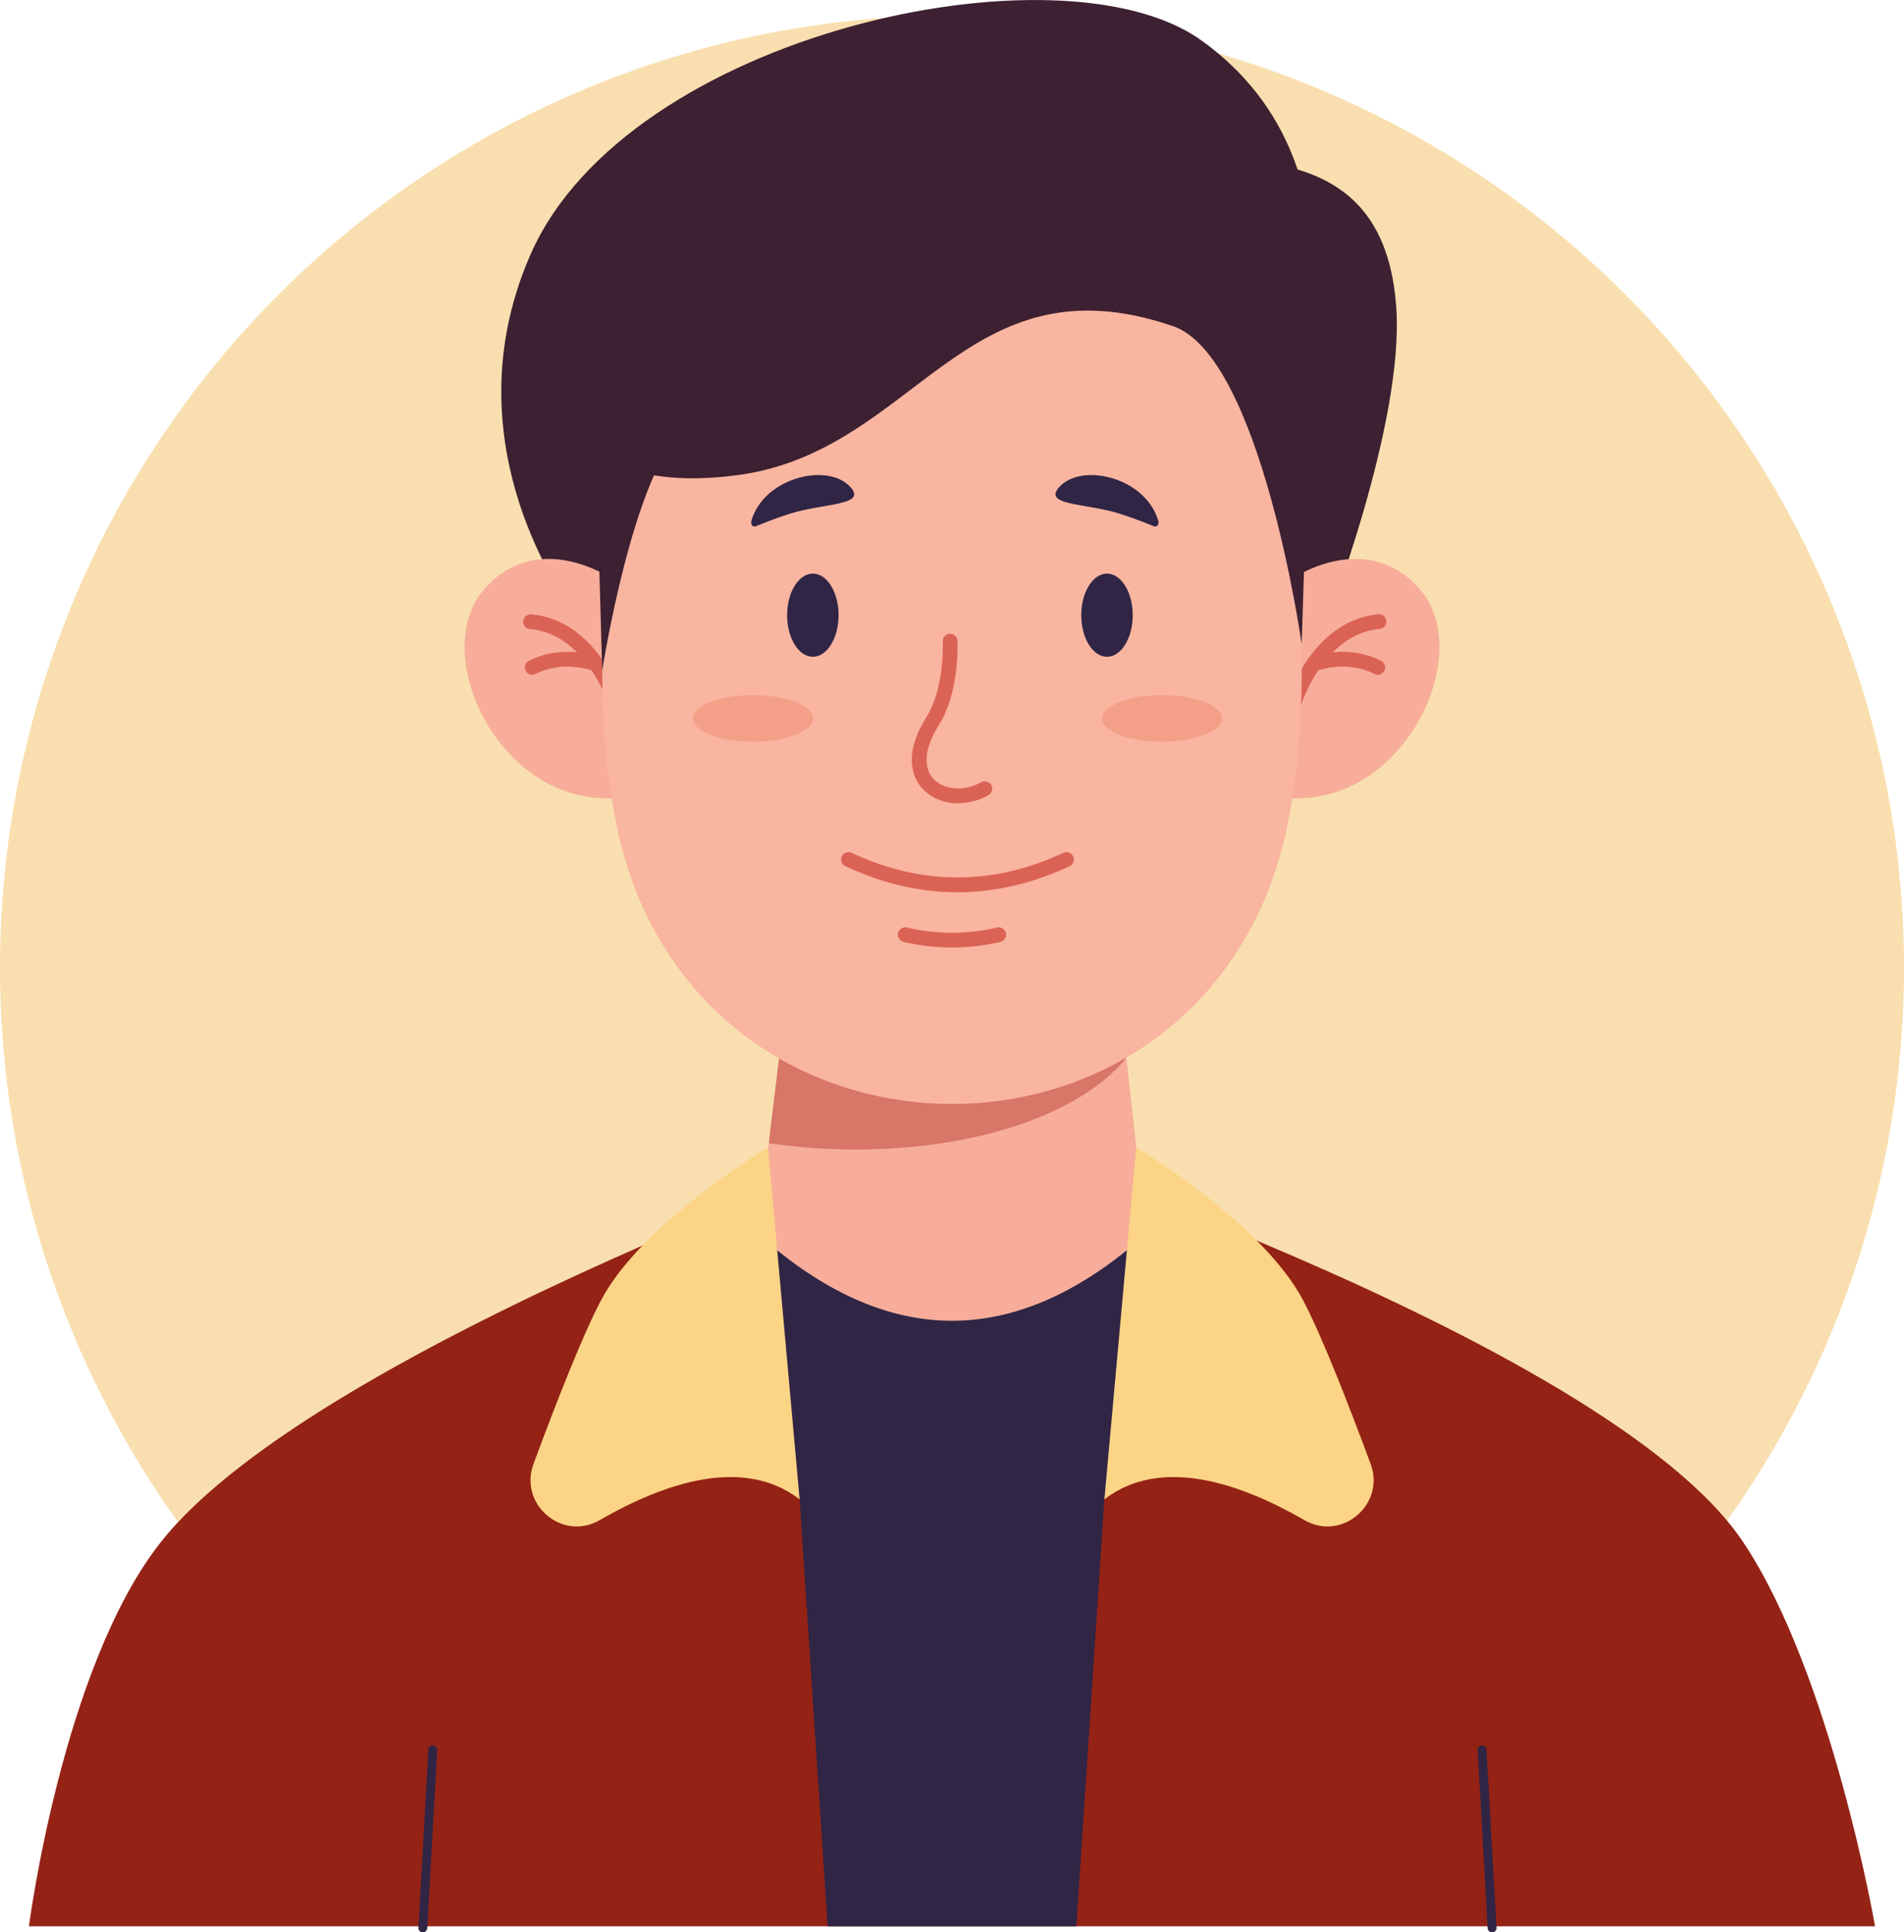
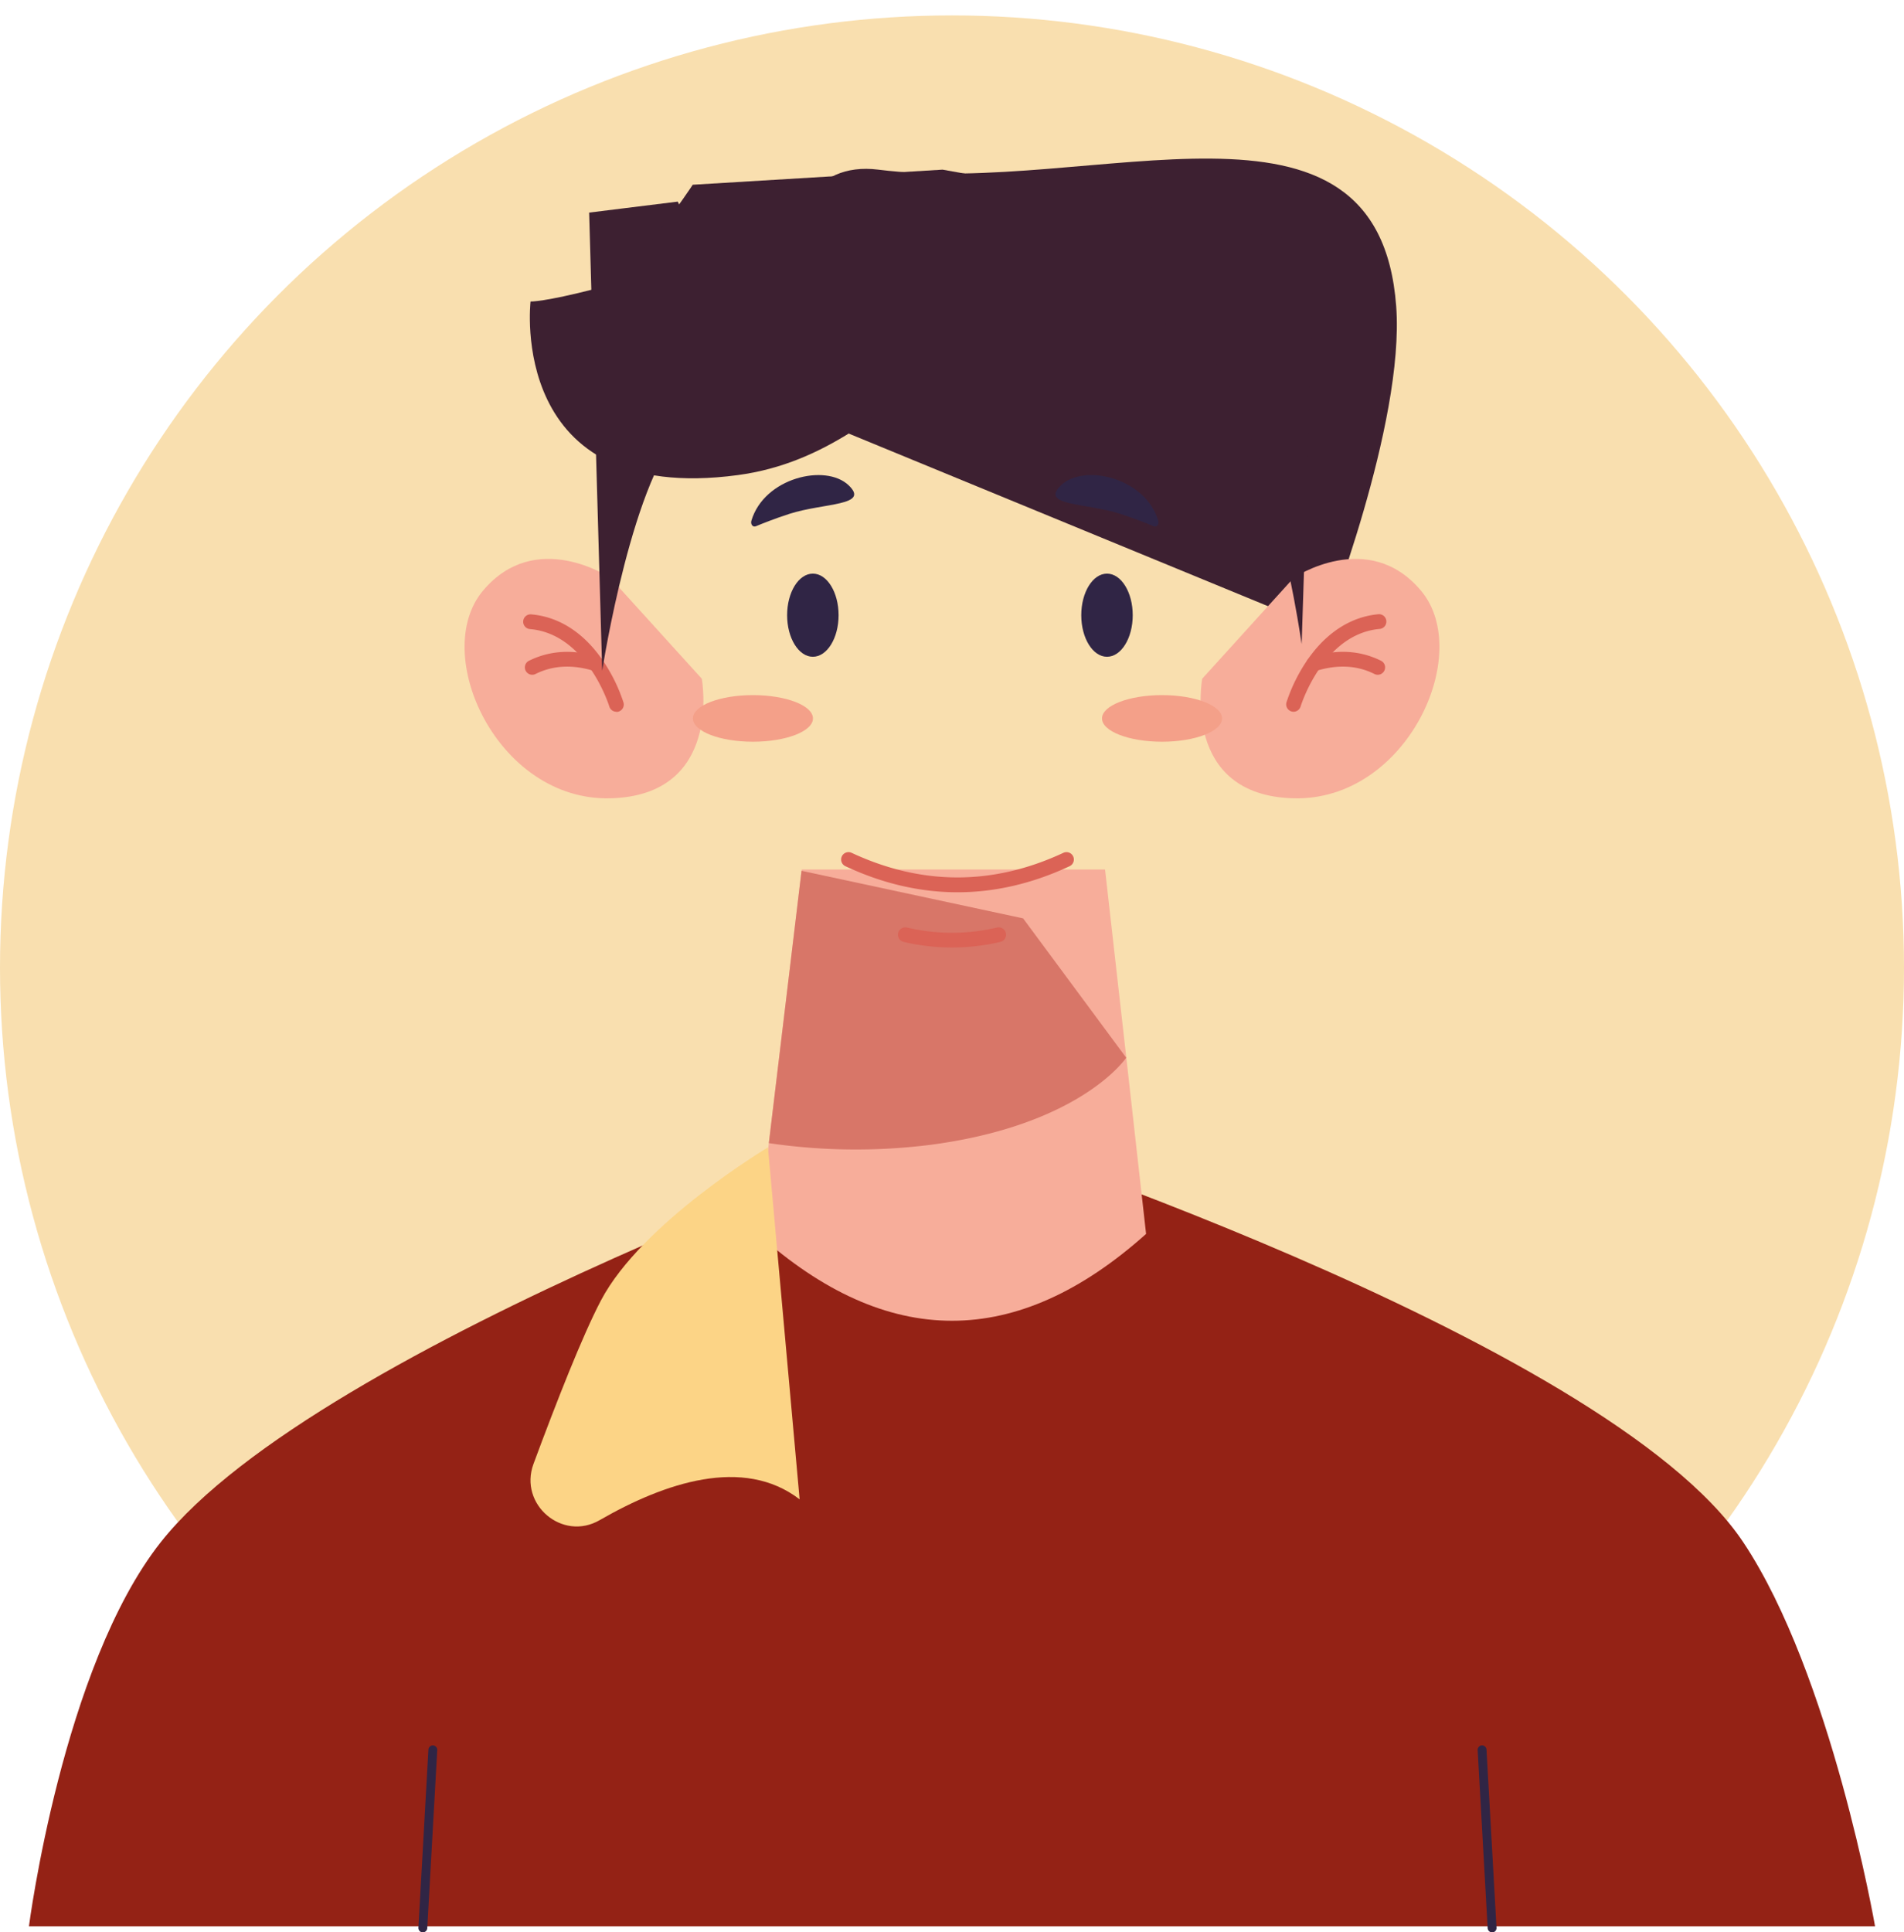
<svg xmlns="http://www.w3.org/2000/svg" viewBox="0 0 734 744.7">
  <circle cx="367" cy="372.94" r="367" fill="#f9dfaf" />
  <path d="M730.84,744.44H19.16S32.05,644.38,70,596.38c61-77.13,303.27-160.83,303.27-160.83S627.26,517.3,680,596.38C714,647.29,730.84,744.44,730.84,744.44Z" transform="translate(-8 -2.07)" fill="#942215" />
  <path d="M583.2,746.78a1.71,1.71,0,0,1-1.7-1.61l-3.85-68.55a1.71,1.71,0,1,1,3.41-.19L584.91,745a1.7,1.7,0,0,1-1.61,1.8Z" transform="translate(-8 -2.07)" fill="#302545" />
  <path d="M171,746.78h-.09a1.7,1.7,0,0,1-1.61-1.8l3.85-68.54a1.71,1.71,0,1,1,3.41.19l-3.85,68.55A1.72,1.72,0,0,1,171,746.78Z" transform="translate(-8 -2.07)" fill="#302545" />
-   <polygon points="414.94 742.37 319.06 742.37 308.26 577.83 292.18 475.53 441.82 475.53 425.75 577.83 414.94 742.37" fill="#302545" />
-   <path d="M233.89,244.55s-55.95-65.66-21.36-144.44C249.9,15,416.7-21,470.83,17.43c70.9,50.36,34,146.25,34,146.25Z" transform="translate(-8 -2.07)" fill="#3d2031" />
  <path d="M518.35,244.55s31.26-79.15,27.89-124.44c-6.85-92-116.63-42.21-199.65-52.66-51.52-6.48-38.89,90.4-38.89,90.4Z" transform="translate(-8 -2.07)" fill="#3d2031" />
  <path d="M506.75,224.73s28.67-19.3,49.07,5-5.51,81.06-49.07,80-35.29-46.09-35.29-46.09Z" transform="translate(-8 -2.07)" fill="#f7ad9a" />
  <path d="M243.25,224.73s-28.67-19.3-49.07,5,5.51,81.06,49.07,80,35.29-46.09,35.29-46.09Z" transform="translate(-8 -2.07)" fill="#f7ad9a" />
  <path d="M506.68,276.37a2.91,2.91,0,0,1-.82-.12,2.85,2.85,0,0,1-1.91-3.54,64.36,64.36,0,0,1,7.85-16c7.37-10.83,17-17,27.73-17.94a2.85,2.85,0,0,1,.48,5.67c-21.94,1.85-30.52,29.58-30.61,29.86A2.85,2.85,0,0,1,506.68,276.37Z" transform="translate(-8 -2.07)" fill="#db6356" />
  <path d="M539.13,262.12a2.78,2.78,0,0,1-1.27-.3c-6.7-3.36-14.3-3.74-22.6-1.15a2.84,2.84,0,1,1-1.69-5.43c9.74-3.05,18.77-2.54,26.84,1.49a2.85,2.85,0,0,1-1.28,5.39Z" transform="translate(-8 -2.07)" fill="#db6356" />
  <path d="M245.63,276.37a2.85,2.85,0,0,1-2.73-2c-.1-.35-8.7-28-30.6-29.86a2.84,2.84,0,1,1,.47-5.67c10.78.91,20.37,7.11,27.73,17.94a63.54,63.54,0,0,1,7.85,16,2.85,2.85,0,0,1-2.72,3.66Z" transform="translate(-8 -2.07)" fill="#db6356" />
  <path d="M213.17,262.12a2.85,2.85,0,0,1-1.27-5.39c8.06-4,17.09-4.54,26.84-1.49a2.84,2.84,0,0,1-1.7,5.43c-8.29-2.59-15.89-2.2-22.6,1.15A2.75,2.75,0,0,1,213.17,262.12Z" transform="translate(-8 -2.07)" fill="#db6356" />
  <path d="M449.82,477.61q-74.82,66.93-149.64,0l4.21-35L317,337.67l.06-.51H434l8.2,72.54Z" transform="translate(-8 -2.07)" fill="#f7ad9a" />
  <path d="M442.16,409.7s-17.22,25.93-75.55,33.58a230.15,230.15,0,0,1-62.22-.66L317,337.67,402.41,356Z" transform="translate(-8 -2.07)" fill="#d87668" />
-   <path d="M489.93,95.23H260.07s-38.29,162.26-8.71,245.43c41.2,115.83,206.08,115.83,247.28,0C528.22,257.49,489.93,95.23,489.93,95.23Z" transform="translate(-8 -2.07)" fill="#f9b5a0" />
  <ellipse cx="313.36" cy="237.09" rx="9.92" ry="16.02" fill="#302545" />
  <ellipse cx="426.75" cy="237.09" rx="9.92" ry="16.02" fill="#302545" />
-   <path d="M377.32,311.62a18.4,18.4,0,0,1-13.49-5.37c-2.92-3.07-8.67-11.93,1.24-27.66,7.17-11.39,6.37-29.17,6.36-29.35a2.85,2.85,0,0,1,5.69-.28c0,.8.88,19.77-7.24,32.66-5.47,8.7-6.17,16.24-1.92,20.71,4.06,4.27,11.92,4.79,18.28,1.21a2.85,2.85,0,1,1,2.79,5A24,24,0,0,1,377.32,311.62Z" transform="translate(-8 -2.07)" fill="#db6356" />
  <path d="M377.12,345.94c-14.44,0-28.88-3.35-43.22-10.05a2.84,2.84,0,1,1,2.41-5.15c27.08,12.64,54.54,12.64,81.62,0a2.84,2.84,0,0,1,2.41,5.15C406,342.59,391.56,345.94,377.12,345.94Z" transform="translate(-8 -2.07)" fill="#db6356" />
  <path d="M375,367.23a82,82,0,0,1-18.64-2.16,2.84,2.84,0,1,1,1.29-5.54,75.61,75.61,0,0,0,34.7,0,2.84,2.84,0,1,1,1.29,5.54A82,82,0,0,1,375,367.23Z" transform="translate(-8 -2.07)" fill="#db6356" />
  <path d="M299.42,204.87c-1.25.52-2.16-.79-1.75-2.15,4.93-16.54,28.6-22.13,37.5-13.61,8.3,7.95-9.45,6.7-22.87,11C306.07,202.15,301.92,203.84,299.42,204.87Z" transform="translate(-8 -2.07)" fill="#302545" />
  <path d="M452.76,204.87c1.25.52,2.16-.79,1.75-2.15-4.93-16.54-28.6-22.13-37.5-13.61-8.3,7.95,9.45,6.7,22.87,11C446.11,202.15,450.26,203.84,452.76,204.87Z" transform="translate(-8 -2.07)" fill="#302545" />
  <path d="M240.15,260.53s11.92-77.07,32.36-94.27c29.6-24.91-3.24-86.49-3.24-86.49L235.12,84Z" transform="translate(-8 -2.07)" fill="#3d2031" />
  <path d="M494.84,92.86l-2.17-3.65L371.37,67.45l-96.32,5.82s-24,36.64-37.16,40c-20.25,5.23-25.36,5-25.36,5s-9.24,78.85,79.88,66.9c68.85-9.23,87.23-84.92,167.76-57.42,34,11.61,49.62,122.52,49.62,122.52l5-155.14Z" transform="translate(-8 -2.07)" fill="#3d2031" />
  <ellipse cx="290.26" cy="276.87" rx="23.14" ry="8.98" fill="#f4a089" />
  <ellipse cx="447.97" cy="276.87" rx="23.14" ry="8.98" fill="#f4a089" />
  <path d="M316.26,579.9,304.05,444.26s-48.64,29-64.39,59c-7.15,13.61-17.16,39.15-26,63-5.75,15.59,11.15,30,25.54,21.64C264.25,573.47,294.6,563.25,316.26,579.9Z" transform="translate(-8 -2.07)" fill="#fcd486" />
-   <path d="M433.75,579.9,446,444.26s48.64,29,64.39,59c7.15,13.61,17.15,39.15,26,63,5.76,15.59-11.14,30-25.53,21.64C485.76,573.47,455.41,563.25,433.75,579.9Z" transform="translate(-8 -2.07)" fill="#fcd486" />
</svg>